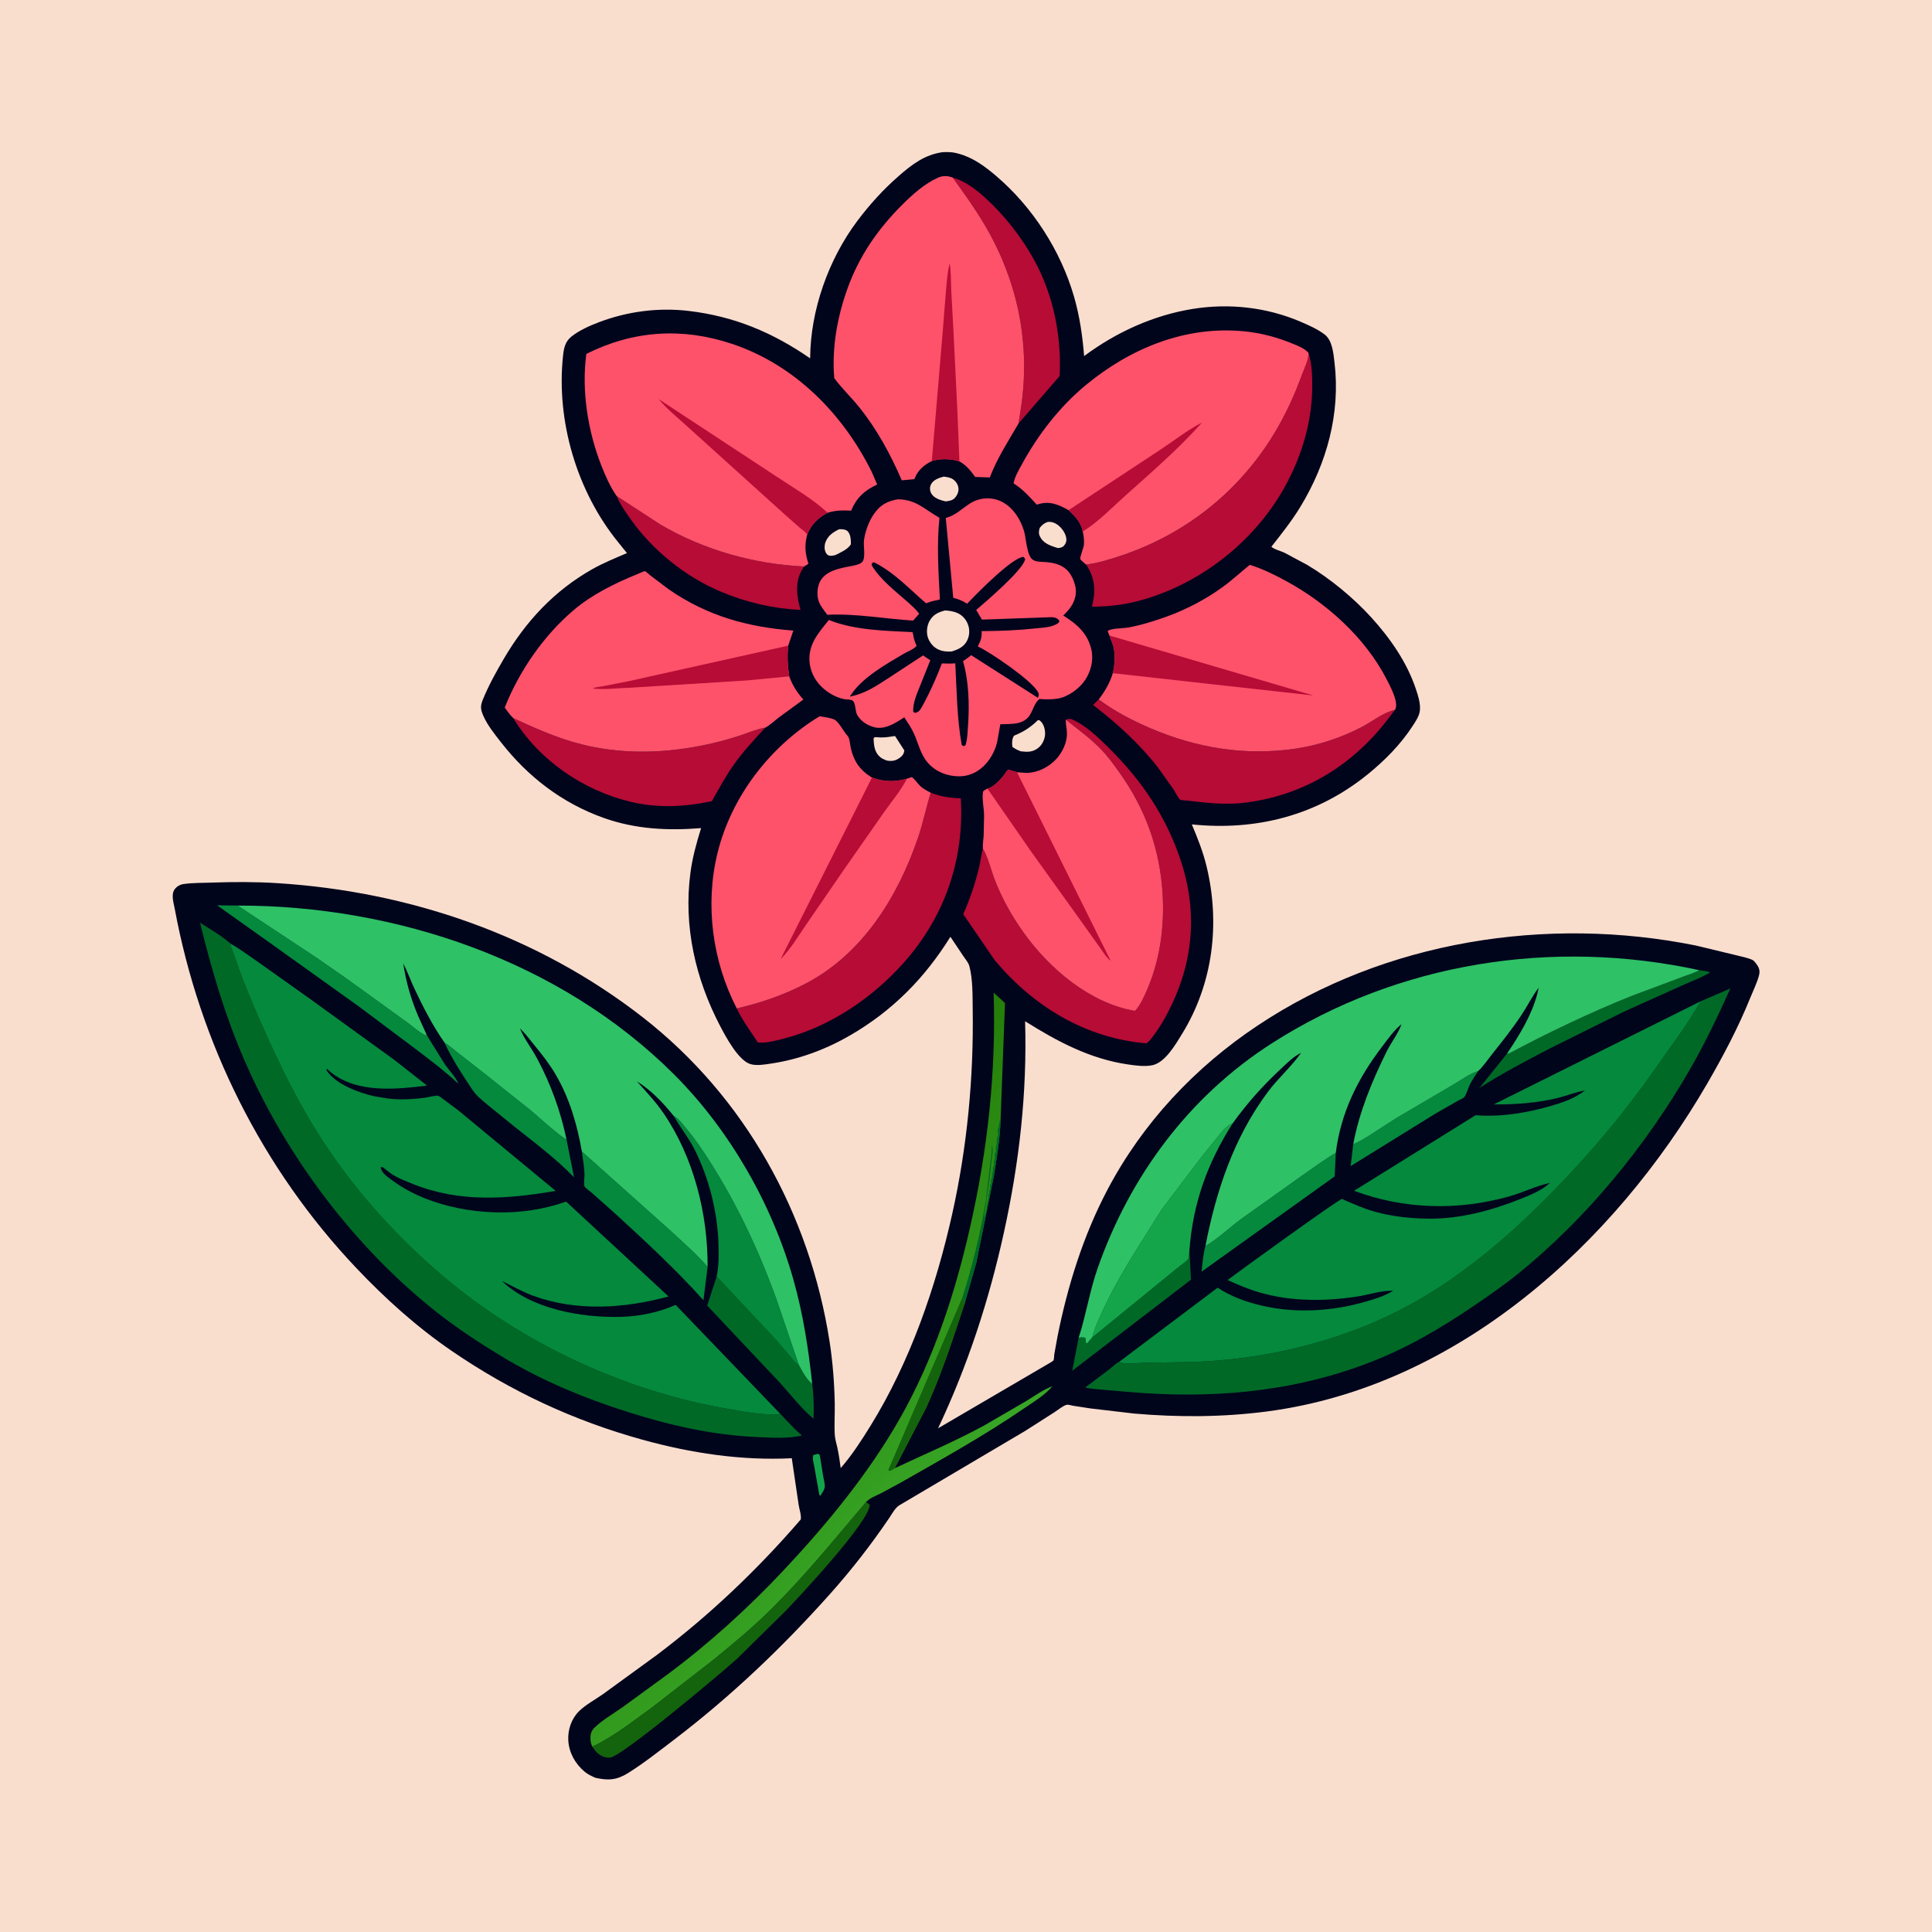
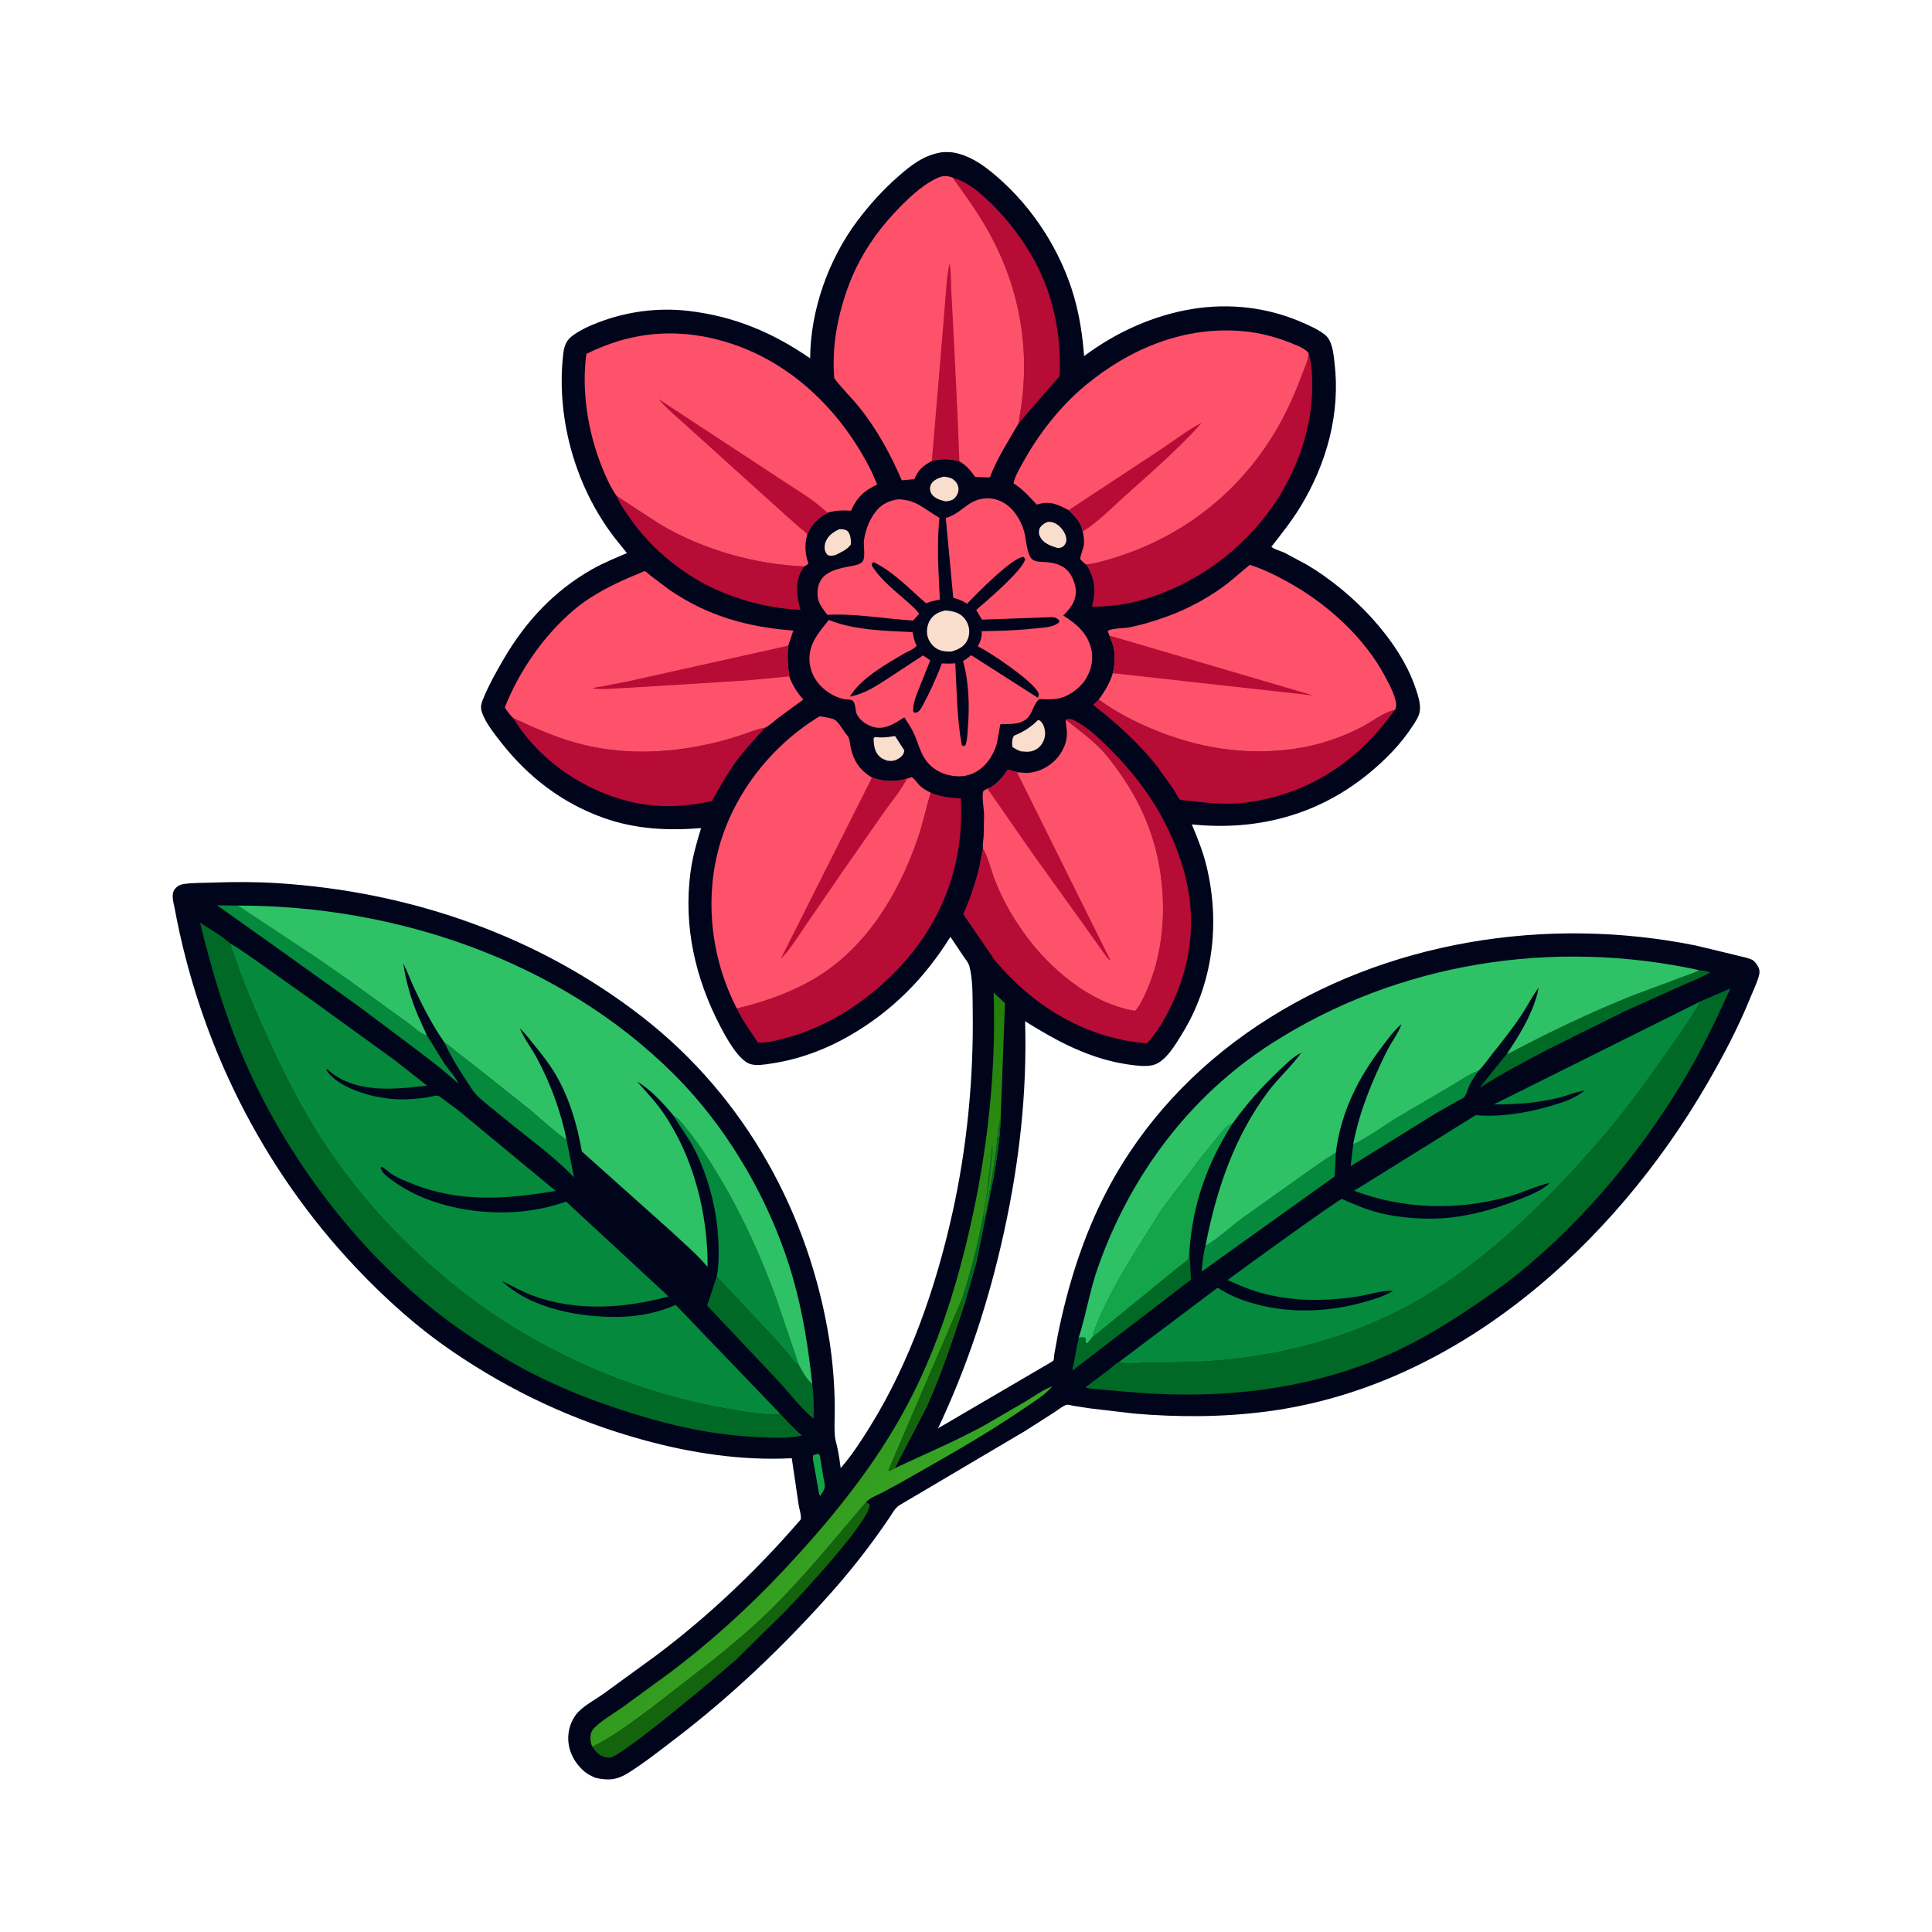
<svg xmlns="http://www.w3.org/2000/svg" version="1.1" style="display: block;" viewBox="0 0 2048 2048" width="1024" height="1024">
  <defs>
    <linearGradient id="Gradient1" gradientUnits="userSpaceOnUse" x1="756.682" y1="1370.99" x2="991.005" y2="1593.62">
      <stop class="stop0" offset="0" stop-opacity="1" stop-color="rgb(36,126,9)" />
      <stop class="stop1" offset="1" stop-opacity="1" stop-color="rgb(56,166,38)" />
    </linearGradient>
  </defs>
-   <path transform="translate(0,0)" fill="rgb(249,222,206)" d="M -0 -0 L 2048 0 L 2048 2048 L -0 2048 L -0 -0 z" />
  <path transform="translate(0,0)" fill="rgb(1,5,28)" d="M 999.236 161.308 C 1004.45 161.114 1009.08 161.047 1014.19 162.389 L 1016 162.886 C 1031.4 166.967 1044.12 176.404 1056.07 186.609 C 1094.61 219.529 1124.4 265.699 1138.5 314.398 C 1144.49 335.086 1147.5 356.032 1149.22 377.454 C 1182.99 352.243 1222.8 334.09 1264.59 327.419 C 1303 321.285 1342.56 325.639 1378.38 340.924 C 1387 344.602 1396.59 348.789 1404.08 354.5 C 1412.48 360.897 1413.46 374.566 1414.64 384.381 C 1421.1 438.124 1406.42 491.294 1378.51 537.167 C 1369.42 552.107 1358.52 565.828 1347.73 579.554 C 1350.35 582.244 1357.92 584.159 1361.53 585.892 L 1385.31 598.608 C 1409.67 612.991 1434.82 633.759 1453.81 654.697 C 1473.64 676.567 1491.43 702.048 1500.83 730.23 C 1503.24 737.46 1505.81 745.142 1505.17 752.867 C 1504.68 758.919 1500.51 764.866 1497.27 769.838 C 1484.59 789.282 1468.06 805.979 1450.09 820.606 C 1396.38 864.328 1331.88 880.966 1263.39 873.896 C 1269.48 888.419 1275.31 902.992 1279.01 918.346 C 1293.57 978.834 1285.99 1042.47 1253.02 1096 C 1246.26 1106.97 1235.26 1126.29 1221.59 1129.18 C 1213.45 1130.9 1203.72 1129.52 1195.55 1128.33 C 1155.28 1122.44 1120.61 1103.88 1086.65 1082.57 C 1088.87 1158.68 1080.51 1232.23 1064.17 1306.58 C 1048.39 1378.42 1025.84 1447.51 994.377 1514.07 L 1114.38 1443.85 C 1114.66 1443.66 1116.73 1442.21 1116.75 1442.17 C 1117.25 1441.34 1117.41 1436.9 1117.57 1435.71 L 1121.03 1416.59 C 1131.74 1363.03 1148.2 1310.16 1173.69 1261.65 C 1211.14 1190.37 1266.46 1131.55 1333.22 1087.06 C 1468.13 997.156 1639.99 970.447 1797.82 1002.32 L 1840.91 1012.71 C 1846.1 1014.11 1853.15 1015.28 1857.89 1017.7 C 1859.66 1018.6 1862.19 1022.19 1863.23 1023.87 C 1865.46 1027.45 1865.58 1030.81 1864.42 1034.81 C 1862.15 1042.63 1858.29 1050.48 1855.22 1058.06 C 1842.6 1089.26 1826.76 1119.24 1809.9 1148.34 C 1711.15 1318.79 1544.68 1469.78 1343.16 1496.2 C 1296.36 1502.34 1249.26 1502.49 1202.26 1498.44 L 1155.72 1492.97 L 1137.7 1490.19 C 1135.9 1489.9 1132.58 1488.83 1130.97 1489.09 C 1127.56 1489.64 1121.07 1494.86 1118.07 1496.82 L 1086.68 1516.87 L 954.048 1595.24 C 949.052 1597.97 945.887 1604.29 942.734 1608.95 C 923.871 1636.85 902.955 1663.78 880.553 1688.91 C 829.667 1746 775.193 1797.95 714.32 1844.34 C 698.535 1856.36 682.582 1868.99 665.753 1879.53 C 653.761 1887.03 644.588 1887.61 631.011 1884.48 C 627.036 1882.71 622.996 1880.85 619.652 1878.02 C 609.798 1869.68 603.232 1858.17 602.427 1845.13 C 601.744 1834.05 605.504 1822.44 613.318 1814.43 C 620.222 1807.35 631.104 1801.6 639.262 1795.81 L 696.224 1754.38 C 752.194 1712.21 803.077 1663.76 848.811 1610.72 C 849.662 1606.65 847.265 1599.59 846.618 1595.29 L 839.316 1545.8 C 785.815 1548.48 732.479 1540.39 681 1526.14 C 608.108 1505.98 541.398 1474.88 479.049 1432.17 C 441.869 1406.7 408.798 1376.95 377.836 1344.31 C 277.926 1238.95 211.689 1105.88 185.224 963.323 C 184.052 957.008 181.007 948.048 185.296 942.5 C 187.695 939.396 191.023 937.618 194.853 937.083 C 204.471 935.739 214.779 935.949 224.505 935.598 C 247.731 934.76 270.932 934.714 294.132 936.182 C 434.311 945.052 569.898 991.594 681.204 1078.24 C 789.74 1162.73 858.37 1286.91 879.416 1422.29 C 882.723 1443.56 884.462 1466.27 884.869 1487.8 C 885.078 1498.82 884.229 1510.17 884.915 1521.13 C 885.196 1525.6 886.634 1529.94 887.577 1534.29 C 889.139 1541.51 890.252 1548.9 891.166 1556.23 C 903.365 1542.18 913.103 1527.04 922.853 1511.28 C 964.833 1443.41 992.199 1363.99 1009.46 1286.5 C 1025.19 1215.92 1032.18 1142.65 1031.11 1070.38 C 1030.9 1055.92 1031.32 1038.1 1027.56 1024.11 C 1026.58 1020.46 1023.43 1016.81 1021.29 1013.69 L 1007.48 993.039 C 980.283 1036.79 946.11 1071.47 901.313 1097.44 C 875.352 1112.5 847.023 1123.04 817.28 1127.44 C 810.574 1128.44 801.849 1130 795.27 1127.92 C 782.588 1123.93 769.292 1098.95 763.356 1087.59 C 737.1 1037.34 724.432 981.901 731.87 925.257 C 734.017 908.902 738.315 893.54 743.19 877.833 C 707.783 880.675 673.804 879.024 640.062 867.073 C 595.896 851.428 559.451 823.312 530.858 786.59 C 524.454 778.364 516.989 769.094 512.685 759.534 C 509.484 752.423 508.86 748.941 511.83 741.618 C 517.873 726.718 525.933 712.228 534.046 698.375 C 557.321 658.634 587.549 626.122 627.914 603.302 C 639.565 596.715 652.288 591.571 664.584 586.281 L 655.525 575.064 C 611.566 521.164 589.485 446.532 596.812 377.379 C 597.687 369.124 598.987 362.14 605.794 356.742 C 614.062 350.186 624.882 345.368 634.704 341.624 C 664.955 330.091 697.949 325.797 730.151 329.611 C 778.376 335.324 818.979 352.381 858.794 379.855 C 859.025 328.785 878.372 274.625 908.93 234 C 921.866 216.802 936.149 201.028 952.361 186.857 C 966.628 174.385 980.056 163.978 999.236 161.308 z" />
  <path transform="translate(0,0)" fill="rgb(20,165,74)" d="M 865.458 1541.5 L 867.555 1541.15 L 869.003 1542.5 L 872.731 1565.46 C 873.255 1568.59 874.57 1573.19 874.259 1576.3 C 873.947 1579.41 871.279 1582.86 869.623 1585.5 L 868.537 1584.84 L 863.25 1555.11 C 862.593 1551.26 860.966 1546.17 862.106 1542.5 L 865.458 1541.5 z" />
  <path transform="translate(0,0)" fill="rgb(249,222,206)" d="M 889.504 561.035 L 890.971 560.976 C 893.427 560.989 896.834 561.347 898.579 563.199 C 901.817 566.634 902.029 572.567 901.967 577 C 898.345 582.68 891.232 585.454 885.429 588.459 C 883.17 588.905 881.053 589.492 878.764 588.911 C 877.211 588.516 875.92 586.926 875.253 585.5 C 873.758 582.307 873.793 578.268 874.963 575 C 877.511 567.884 883.044 564.156 889.504 561.035 z" />
  <path transform="translate(0,0)" fill="rgb(249,222,206)" d="M 1109.94 553.5 L 1110.73 553.304 C 1114.31 552.798 1118.09 554.121 1120.95 556.197 C 1125.5 559.506 1129.71 565.279 1130.35 571 C 1130.67 573.868 1129.73 576.376 1127.81 578.5 C 1126.04 580.458 1123.97 580.654 1121.5 580.974 L 1119.11 580.26 C 1112.65 578.24 1105.61 575.434 1102.5 568.919 C 1100.81 565.375 1101.07 563.151 1102.2 559.5 C 1104.69 556.48 1106.3 555.016 1109.94 553.5 z" />
  <path transform="translate(0,0)" fill="rgb(249,222,206)" d="M 1000.4 505.222 C 1003.57 505.668 1007.3 506.137 1010.01 507.932 C 1013.03 509.931 1015.37 513.269 1015.91 516.885 C 1016.47 520.636 1015.16 524.093 1012.86 527.023 C 1010.04 530.627 1006.67 530.9 1002.35 531.504 C 999.561 530.779 996.679 530.08 994.061 528.86 C 990.62 527.257 987.523 524.786 986.315 521.053 C 985.527 518.619 985.683 515.704 986.903 513.44 C 989.614 508.409 995.273 506.626 1000.4 505.222 z" />
  <path transform="translate(0,0)" fill="rgb(249,222,206)" d="M 946.49 780.5 L 948.847 780.277 L 958.623 795.5 C 958.253 798.804 956.802 801.067 954.131 803.03 C 949.406 806.503 945.603 807.225 939.91 806.181 C 937.387 805.196 934.936 804.188 932.857 802.404 C 927.053 797.427 926.319 790.153 926.013 783 C 926.381 782.5 926.553 781.76 927.116 781.5 C 927.68 781.24 932.214 781.698 933.154 781.719 C 937.167 781.807 940.936 781.423 944.889 780.772 L 946.49 780.5 z" />
  <path transform="translate(0,0)" fill="rgb(249,222,206)" d="M 1100.13 763.5 L 1101.41 763.3 C 1102.57 764.088 1102.62 764.041 1103.73 765.232 C 1106.79 768.496 1108.06 774.262 1107.8 778.593 C 1107.49 783.693 1104.93 789.232 1100.95 792.5 C 1094.82 797.551 1089.4 797.2 1082.03 796.431 C 1079.51 795.398 1077.07 794.404 1074.81 792.851 C 1073.2 791.737 1073.25 792.279 1073.07 790.724 C 1072.66 787.226 1072.82 782.731 1074.96 779.843 C 1085.37 775.551 1092.07 771.259 1100.13 763.5 z" />
  <path transform="translate(0,0)" fill="rgb(249,222,206)" d="M 1001.74 647.103 C 1006.56 647.398 1011.08 648.014 1015.5 650.117 C 1020.82 652.653 1024.51 657.302 1026.37 662.82 C 1028.17 668.189 1027.65 674.527 1024.94 679.5 C 1021.39 686.007 1015.67 688.411 1009.03 690.574 C 1004.27 690.97 999.155 690.518 994.765 688.529 C 989.594 686.185 985.574 681.375 983.697 676.054 C 981.744 670.515 982.537 663.25 985.405 658.164 C 989.217 651.402 994.567 649.043 1001.74 647.103 z" />
  <path transform="translate(0,0)" fill="rgb(4,137,61)" d="M 1434.51 1212.69 C 1440.57 1211.94 1471.94 1190.2 1479.71 1185.5 L 1540.24 1149.93 C 1548.7 1145.02 1557.59 1138.24 1566.95 1135.37 C 1563.98 1139.9 1560.8 1144.42 1558.3 1149.23 C 1556.21 1153.24 1554.84 1159.59 1552.13 1163 C 1551.17 1164.21 1546.83 1166.06 1545.36 1166.91 L 1521.76 1180.36 L 1431.75 1236.12 L 1434.51 1212.69 z" />
  <path transform="translate(0,0)" fill="rgb(0,105,38)" d="M 1157.85 1417.59 L 1159.03 1416.77 L 1249.5 1342.95 C 1251.7 1341.05 1258.5 1336.64 1259.5 1334.62 C 1260.45 1332.71 1260.51 1327.76 1260.84 1325.45 L 1262.48 1356.53 L 1136.62 1453.02 L 1143.45 1417.98 C 1145.95 1417.72 1148.29 1417.18 1150.63 1418.34 L 1151.26 1423.81 L 1152.5 1423.81 L 1157.85 1417.59 z" />
  <path transform="translate(0,0)" fill="rgb(0,105,38)" d="M 1801.22 1028.42 C 1804.69 1029.02 1809.69 1029.21 1812.76 1030.82 C 1803.68 1036.33 1793.07 1040.12 1783.38 1044.51 L 1721.51 1072.35 L 1642.44 1111.63 C 1617.47 1124.66 1592.04 1137.99 1568.34 1153.22 L 1597.41 1116.97 C 1599.46 1116.79 1599 1117.07 1600.51 1116.27 C 1641.89 1094.32 1685.31 1073.53 1728.77 1056.07 L 1783.71 1035.5 C 1789.58 1033.19 1795.79 1031.67 1801.22 1028.42 z" />
  <path transform="translate(0,0)" fill="rgb(4,137,61)" d="M 1277.82 1320.78 C 1290.78 1313.42 1303.1 1301.57 1315.19 1292.53 L 1379.65 1246.64 C 1391.62 1238.33 1403.4 1229.42 1415.99 1222.08 L 1414.81 1247.02 L 1273.74 1348.02 C 1274.71 1338.92 1275.37 1329.62 1277.82 1320.78 z" />
  <path transform="translate(0,0)" fill="rgb(4,137,61)" d="M 471.214 1105.22 C 475.88 1107.98 479.762 1111.65 484.067 1114.93 L 512.218 1136.94 L 562.412 1176.86 C 568.053 1181.54 595.743 1206.69 600.502 1207.71 L 608.471 1247.99 C 590.008 1228.75 567.577 1211.95 546.689 1195.36 L 517.714 1171.89 C 511.716 1166.83 505.052 1161.69 500.693 1155.1 C 490.155 1139.19 479.128 1122.64 471.214 1105.22 z" />
  <path transform="translate(0,0)" fill="rgb(4,137,61)" d="M 452.59 1097.65 L 471.544 1128.16 C 476.252 1134.96 482.799 1141.36 486.061 1148.94 C 471.433 1135.29 455.821 1123.64 439.951 1111.54 L 380.159 1066.7 L 286.185 999.5 L 230.177 959.698 L 251.961 959.942 L 336.246 1015.72 L 367.575 1037.49 L 432.318 1084.27 C 437.359 1087.85 446.705 1096.71 452.59 1097.65 z" />
  <path transform="translate(0,0)" fill="rgb(0,105,38)" d="M 759.696 1353.21 L 822.198 1419.87 L 837.758 1438.07 C 840.555 1441.38 842.697 1444.93 846.735 1446.8 C 850.35 1453.6 854.949 1462.25 860.99 1467.11 C 862.589 1479.17 862.941 1491.76 862.38 1503.89 C 848.732 1492.67 837.174 1476.99 825.093 1463.99 L 749.661 1383.97 L 759.696 1353.21 z" />
-   <path transform="translate(0,0)" fill="rgb(4,137,61)" d="M 616.777 1220.61 L 710.297 1304.21 C 723.64 1316.67 738.207 1329.08 750.076 1342.93 L 745.684 1378.32 C 716.651 1345.76 684.045 1315.81 651.948 1286.29 L 626.889 1264.03 C 625.175 1262.52 620.39 1259.28 619.567 1257.62 C 618.689 1255.86 619.68 1247 619.582 1244.5 C 619.272 1236.57 617.828 1228.47 616.777 1220.61 z" />
  <path transform="translate(0,0)" fill="rgb(19,100,12)" d="M 627.832 1851.52 C 650.35 1840.91 670.068 1825.09 690.207 1810.62 L 756.612 1759.08 C 777.805 1741.81 799.097 1724.03 818.501 1704.75 C 854.174 1669.29 885.516 1630.48 918.012 1592.22 L 921.933 1595 C 922.305 1612.1 849.021 1690.75 832.979 1707.47 L 780.731 1758.9 C 766.288 1772.02 658.953 1862.4 646.573 1863.16 C 640.628 1863.52 635.492 1860.8 631.495 1856.51 L 627.832 1851.52 z" />
  <path transform="translate(0,0)" fill="rgb(4,137,61)" d="M 714.256 1183.04 C 718.969 1185.51 722.054 1189.65 725.399 1193.67 C 731.836 1201.4 738.002 1209.42 743.627 1217.76 C 777.114 1267.41 802.561 1320.78 822.98 1377 L 846.735 1446.8 C 842.697 1444.93 840.555 1441.38 837.758 1438.07 L 822.198 1419.87 L 759.696 1353.21 C 762.063 1341.73 762.025 1329.76 761.612 1318.1 C 760.396 1283.73 751.356 1247.77 735.538 1217.1 C 729.538 1205.46 721.347 1195.41 714.868 1184.12 L 714.256 1183.04 z" />
  <path transform="translate(0,0)" fill="rgb(20,165,74)" d="M 1157.85 1417.59 C 1159.42 1411.77 1161.39 1406.52 1163.74 1400.96 C 1173.95 1376.82 1187.16 1353.56 1200.69 1331.14 L 1231.45 1282.15 L 1275.32 1224.3 L 1290.62 1205.49 C 1295.41 1199.64 1299.42 1193.73 1306.67 1190.8 C 1279.85 1232.92 1264.52 1275.52 1260.84 1325.45 C 1260.51 1327.76 1260.45 1332.71 1259.5 1334.62 C 1258.5 1336.64 1251.7 1341.05 1249.5 1342.95 L 1159.03 1416.77 L 1157.85 1417.59 z" />
  <path transform="translate(0,0)" fill="rgb(182,12,53)" d="M 653.649 525.784 L 700.173 556.098 C 745.896 582.96 799.524 598.06 852.424 600.483 L 849.881 604.5 C 842.441 617.836 844.655 632.551 848.55 646.542 C 819.387 645.139 791.654 638.667 764.715 627.457 C 726.805 611.683 691.323 583.078 667.852 549.421 C 662.673 541.994 657.123 534.192 653.649 525.784 z" />
  <path transform="translate(0,0)" fill="rgb(182,12,53)" d="M 1009.87 188.218 C 1023.27 192.098 1034.21 200.503 1044.43 209.77 C 1065.07 228.485 1083.19 251.775 1096.56 276.189 C 1116.83 313.204 1125.38 356.625 1123.24 398.643 L 1079.67 448.942 L 1081.62 436.442 C 1092.39 371.563 1081.14 306.999 1049.9 249.174 C 1038.35 227.78 1024.11 207.892 1009.87 188.218 z" />
  <path transform="translate(0,0)" fill="rgb(254,81,106)" d="M 951.903 529.262 C 971.089 529.628 979.329 539.323 994.748 548.246 L 995.856 548.876 C 992.856 577.283 994.852 606.97 996.302 635.47 C 991.614 636.586 987.588 637.185 983.015 639.034 L 981.727 639.564 C 963.866 624.206 947.988 606.809 926.5 596.035 L 924.5 596.755 L 923.923 599 C 932.539 614.012 950.489 627.841 963.421 639.23 C 967.211 642.83 971.435 646.308 974.306 650.703 L 967.936 657.826 C 938.034 656.005 906.83 650.147 876.984 651.714 C 873.344 646.816 868.757 641.445 867.295 635.404 C 865.76 629.057 866.572 620.544 870.091 615 C 876.482 604.934 889.924 602.448 900.73 600.353 C 904.679 599.588 911.851 598.611 914.334 595.3 C 917.75 590.747 915.096 578.689 915.834 572.977 C 917.079 563.344 920.929 552.75 926.451 544.776 C 933.114 535.155 940.516 531.217 951.903 529.262 z" />
  <path transform="translate(0,0)" fill="rgb(182,12,53)" d="M 544.126 761.272 C 564.826 770.799 585.939 780.3 607.852 786.678 C 656.097 800.721 706.324 799.159 754.929 787.95 C 765.648 785.479 776.279 782.423 786.696 778.891 C 794.692 776.18 802.913 772.621 811.27 771.329 C 799.185 784.272 787.437 796.962 777.217 811.49 C 768.792 823.466 761.822 836.57 754.585 849.286 C 725.656 855.371 697.313 856.852 668.359 849.9 C 618.04 837.817 571.233 805.748 544.126 761.272 z" />
  <path transform="translate(0,0)" fill="rgb(182,12,53)" d="M 1478.53 752.604 L 1470.89 762.775 C 1433.32 811.633 1381.81 842.986 1320.41 850.784 C 1299.8 853.403 1280.01 851.228 1259.55 848.754 C 1258.38 848.613 1251.72 848.278 1251.07 847.741 C 1248.72 845.8 1245.74 839.464 1243.95 836.721 L 1227.28 813.295 C 1207.44 787.921 1184.1 766.837 1158.7 747.252 L 1164.69 741.457 C 1181.46 753.915 1200.33 763.77 1219.52 771.972 C 1268.47 792.889 1319.47 801.325 1372.39 793.747 C 1396.97 790.229 1422.05 781.973 1444.03 770.393 C 1455.19 764.518 1466.18 755.257 1478.53 752.604 z" />
  <path transform="translate(0,0)" fill="rgb(182,12,53)" d="M 1387.1 374.145 C 1390.51 385.206 1391.07 397.195 1391.05 408.687 C 1390.96 445.252 1381.02 480.158 1363.94 512.379 C 1333.04 570.659 1277 616.049 1214.04 634.986 C 1195.3 640.62 1177.08 643.178 1157.52 643.047 C 1161.46 627.577 1161.23 614.709 1152.88 600.912 L 1151.26 598.477 C 1163.95 596.904 1177.03 592.818 1189.13 588.742 C 1234.97 573.301 1276.47 547.497 1310 512.549 C 1342.22 478.966 1364.04 441.251 1379.92 397.737 C 1382.56 390.517 1387.25 381.835 1387.1 374.145 z" />
  <path transform="translate(0,0)" fill="rgb(182,12,53)" d="M 986.636 840.337 L 987.913 840.833 C 997.704 844.537 1008.01 845.995 1018.45 846.223 C 1022.35 911.165 1001.44 971.564 958.196 1020.29 C 925.17 1057.51 880.598 1087.86 832.168 1100.6 C 824.14 1102.71 813.512 1105.53 805.256 1105.22 L 803.421 1105.06 C 795.754 1093.44 786.912 1081.61 781.004 1069.01 C 806.799 1062.95 830.557 1054.88 854.094 1042.61 C 914.646 1011.02 951.894 950.366 973.289 887.566 C 978.598 871.982 981.699 855.961 986.636 840.337 z" />
  <path transform="translate(0,0)" fill="rgb(182,12,53)" d="M 1129.84 762.881 C 1132.69 761.958 1134.08 761.557 1137 762.832 C 1150.28 768.621 1163.96 781.505 1174.26 791.646 C 1210.48 827.338 1237.17 866.591 1252.66 915.401 C 1269.87 969.618 1264.25 1023.05 1237.98 1073.3 C 1233.27 1082.3 1228.12 1090.94 1221.87 1098.96 C 1219.89 1101.51 1217.9 1104.66 1214.91 1105.94 C 1150.64 1100.42 1095.67 1066.97 1054.59 1018.04 L 1021.06 969.041 C 1027.97 953.761 1033.55 937.08 1037.6 920.804 C 1039.35 913.766 1040.08 906.456 1041.89 899.468 C 1047.36 908.617 1050.4 921.98 1054.3 932.145 C 1062 952.203 1072.26 970.519 1084.67 988.021 C 1111.95 1026.49 1155.17 1063.43 1202.93 1071.57 C 1203.71 1070.96 1204.02 1070.77 1204.72 1069.9 C 1209.68 1063.74 1213.46 1055.06 1216.54 1047.81 C 1231.13 1013.52 1235.31 974.421 1231.62 937.531 C 1227.28 894.249 1212.77 856.182 1187.86 820.626 C 1181.12 810.998 1174.15 801.395 1165.87 793.006 C 1154.98 781.959 1141.88 772.667 1129.84 762.881 z" />
  <path transform="translate(0,0)" fill="url(#Gradient1)" d="M 627.832 1851.52 C 626.607 1848.68 626.032 1846.56 625.912 1843.44 C 625.724 1838.54 626.688 1834.74 630.29 1831.27 C 638.68 1823.18 650.245 1816.54 659.824 1809.78 L 707.901 1774.73 C 751.962 1741.92 793.757 1703.96 831.282 1663.91 C 877.045 1615.08 921.033 1561.61 954.134 1503.25 C 989.633 1440.67 1012.3 1371.41 1028.2 1301.5 C 1046.89 1219.3 1056.02 1136.6 1053.28 1052.21 L 1065.33 1063.27 L 1060.65 1187.31 C 1060 1207.17 1056.62 1227.6 1053.42 1247.18 L 1034.85 1338.58 L 1022.37 1382.4 C 1010.12 1419.14 998.052 1456.72 981.889 1491.96 L 948.38 1556.4 C 980.356 1541.36 1012.42 1527.91 1043.52 1510.92 L 1087.46 1485.37 C 1096.53 1479.9 1105.66 1473.13 1115.59 1469.47 C 1107.66 1478.98 1095.73 1485.96 1085.56 1492.93 C 1043.34 1521.88 998.101 1546.95 953.651 1572.26 L 934 1582.85 C 928.356 1585.67 922.584 1587.68 918.012 1592.22 C 885.516 1630.48 854.174 1669.29 818.501 1704.75 C 799.097 1724.03 777.805 1741.81 756.612 1759.08 L 690.207 1810.62 C 670.068 1825.09 650.35 1840.91 627.832 1851.52 z" />
  <path transform="translate(0,0)" fill="rgb(0,105,38)" d="M 1019.9 1375.95 C 1030.74 1342.21 1039.42 1307 1045.05 1272 L 1050.38 1228 C 1051.04 1223.28 1051.3 1218.77 1051.48 1214 C 1052.76 1217.1 1052.38 1222.02 1051.74 1225.29 L 1049 1250.5 L 1044.05 1283.55 C 1043.33 1286.71 1043.11 1289.25 1043.25 1292.51 L 1043.51 1289 C 1045.14 1286.54 1044.1 1284.65 1045.76 1282 C 1045.35 1279.54 1046.05 1277.84 1046.51 1275.5 L 1047 1272.5 C 1047.43 1270.75 1047.84 1270.26 1047.68 1268.34 L 1047.51 1267 C 1048.86 1264.96 1048.5 1264.37 1048.51 1262 C 1049.92 1259.88 1049.5 1258.47 1049.51 1256 L 1050.5 1254.51 C 1050.46 1252.64 1050.41 1250.81 1051.01 1249 C 1051.55 1247.37 1051.83 1247.27 1051.68 1245.37 L 1051.51 1244 C 1052.92 1241.88 1052.5 1240.47 1052.51 1238 C 1054.01 1235.74 1053.51 1233.66 1053.51 1231 C 1055.11 1228.6 1054.51 1225.84 1054.51 1223 C 1055.92 1220.87 1055.85 1219.86 1055.65 1217.34 L 1055.51 1216 C 1057.52 1212.97 1055.76 1209.42 1057.01 1206.01 C 1057.52 1204.58 1058.11 1203.93 1057.95 1202.34 L 1057.51 1197 C 1058.63 1195.31 1058.49 1196 1058.66 1194.29 L 1058.76 1193 L 1059.38 1189.64 C 1059.62 1187.97 1059.25 1188.84 1060.65 1187.31 C 1060 1207.17 1056.62 1227.6 1053.42 1247.18 L 1034.85 1338.58 L 1022.37 1382.4 C 1021.98 1379.77 1021.89 1377.93 1019.9 1375.95 z" />
  <path transform="translate(0,0)" fill="rgb(19,100,12)" d="M 948.38 1556.4 C 947.618 1557.5 944.308 1558.68 943 1559.34 L 941.51 1558.5 L 1019.9 1375.95 C 1021.89 1377.93 1021.98 1379.77 1022.37 1382.4 C 1010.12 1419.14 998.052 1456.72 981.889 1491.96 L 948.38 1556.4 z" />
  <path transform="translate(0,0)" fill="rgb(0,105,38)" d="M 827.109 1498.72 C 827.481 1498.7 839.763 1513.01 850.045 1521.7 C 835.145 1525.17 818.677 1524.02 803.507 1523.38 C 756.529 1521.4 711.203 1511.26 666.5 1497.08 C 618.871 1481.98 573.95 1463.42 531.12 1437.43 C 507.343 1423 483.774 1407.49 461.956 1390.21 C 375.536 1321.75 303.472 1225.73 259.5 1124.84 C 238.731 1077.18 224.352 1028.5 212.081 978.14 C 222.034 984.511 233.788 991.235 242.7 998.874 L 244.179 1000.17 C 244.678 1004.81 247.117 1009.12 248.563 1013.56 C 254.63 1032.17 261.938 1050.29 269.669 1068.27 C 289.062 1113.37 309.943 1158.16 335.97 1199.89 C 373.947 1260.77 424.617 1316.53 480.323 1361.68 C 561.943 1427.81 665.494 1474.97 769 1493.04 C 786.475 1496.1 806.254 1500.02 824.007 1499.22 C 825.428 1499.16 825.873 1499.01 827.109 1498.72 z" />
  <path transform="translate(0,0)" fill="rgb(0,105,38)" d="M 1802.87 1061.34 L 1834.28 1047.8 C 1821.17 1076.77 1807.23 1106.22 1791.33 1133.76 C 1744.36 1215.13 1681.27 1292.19 1608.02 1351.19 C 1593.45 1362.93 1577.95 1373.57 1562.5 1384.1 C 1526.16 1408.84 1489.85 1429.98 1448.58 1445.54 C 1366.48 1476.49 1281.39 1483 1194.48 1475.38 L 1165.72 1472.86 C 1160.88 1472.37 1155.1 1472.24 1150.51 1470.7 L 1176.59 1451.01 C 1179.27 1448.93 1183.17 1444.85 1186.15 1443.75 C 1192.7 1446.93 1207.62 1444.54 1215.43 1444.45 C 1240.63 1444.15 1266.05 1444.24 1291.17 1442.19 C 1324.82 1439.45 1358.36 1433.57 1390.91 1424.61 C 1432.3 1413.22 1472.71 1396.7 1509.6 1374.6 C 1560.4 1344.16 1604.9 1305.24 1646.19 1263.08 C 1685.89 1222.53 1721.98 1179.71 1754.5 1133.19 C 1770.92 1109.72 1788.73 1086.24 1802.87 1061.34 z" />
  <path transform="translate(0,0)" fill="rgb(254,81,106)" d="M 1100.23 739.721 C 1101.12 736.986 1101.74 736.208 1100.25 733.5 C 1093.53 721.241 1050.73 691.922 1036.51 685.205 L 1037.22 683.822 C 1039.81 678.719 1041 674.828 1040.53 669.023 C 1060 668.924 1079.41 668.159 1098.78 666.025 C 1106.71 665.152 1115.59 665.099 1122.19 660.195 L 1123.06 658 C 1120.57 655.126 1118.6 654.481 1114.79 654.226 L 1040.93 656.823 L 1034.83 646.567 C 1044.55 638.177 1085.26 603.702 1086.73 592.5 L 1084.92 590.314 C 1073.69 590.559 1037.1 627.519 1028.52 636.503 L 1025.24 639.988 L 1024.05 639.237 C 1019.57 636.491 1015.53 635.037 1010.48 633.686 L 1002.55 549.044 L 1003.82 548.686 C 1013.25 545.845 1019.49 539.43 1027.5 534.152 C 1038 527.23 1051.28 526.235 1062.5 532.138 C 1074.09 538.235 1082.04 550.892 1085.59 563.207 C 1087.8 570.9 1088.42 589.094 1094.75 593.313 C 1098.27 595.662 1103.21 595.514 1107.31 595.755 C 1124.83 596.785 1135.07 602.98 1139.67 620.631 C 1141.53 627.752 1140.11 634.874 1136.43 641.219 C 1134.02 645.383 1130.49 649.138 1127.06 652.475 C 1141.59 661.579 1153.31 671.578 1157.02 689.188 C 1159.33 700.113 1156.32 711.847 1150.17 721.001 C 1144.09 730.045 1132.2 738.708 1121.43 740.506 C 1115.39 741.514 1108.01 741.521 1101.92 740.953 L 1100.73 742.011 C 1095.21 747.196 1094.52 756.506 1088.46 761.809 C 1081.64 767.773 1073.06 767.276 1064.61 767.665 C 1063.88 767.698 1060.71 767.592 1060.35 767.853 C 1060.27 767.911 1057.32 785.727 1056.69 788 C 1051.63 806.456 1036.93 823.09 1016.53 822.919 C 1004.11 822.815 992.341 818.305 983.929 809 C 975.744 799.945 973.679 788.223 968.738 777.452 C 966.031 771.552 962.185 765.827 958.608 760.415 C 949.499 766.192 938.716 773.594 927.266 771.004 C 919.941 769.347 912.567 764.62 908.754 758.06 C 906.155 753.587 907.457 743.925 902.867 742.169 L 898.463 741.287 L 897.994 741.577 C 889.733 740.749 881.382 736.636 874.929 731.571 C 865.575 724.229 859.335 714.023 858.196 702.089 C 856.394 683.197 867.666 670.821 878.646 657.179 C 905.542 668.133 938.596 668.657 967.265 670.084 C 967.953 672.279 967.783 671.423 968.076 673.268 C 968.661 676.95 969.609 679.92 971.077 683.352 L 971.613 684.581 C 969.009 688.092 961.968 690.663 958 693.006 C 939.428 703.976 913.03 718.731 901.453 737.549 L 900.902 738.485 C 917.25 735.151 928.655 727.375 942.41 718.417 L 978.487 694.774 L 986.137 699.978 L 974.935 727.966 C 971.582 736.277 967.593 745.393 968.024 754.5 L 970 755.743 C 971.167 755.262 972.488 755.054 973.5 754.301 C 976.008 752.435 978.233 747.523 979.727 744.76 C 985.449 734.178 990.401 723.111 995 712 L 998.427 703.254 C 1003.21 703.438 1007.87 703.616 1012.64 703.138 C 1014.18 731.484 1014.36 761.912 1019.5 789.855 L 1021.5 790.985 C 1022.69 790.351 1023.38 790.409 1023.77 789.051 C 1025.65 782.541 1025.69 775.469 1026.18 768.746 C 1027.74 746.996 1026.99 721.93 1020.83 700.865 C 1023.73 698.828 1026.8 696.87 1029.46 694.513 L 1100.23 739.721 z" />
  <path transform="translate(0,0)" fill="rgb(254,81,106)" d="M 1078.24 818.634 L 1088.13 819.311 C 1099.87 819.178 1111.46 813.342 1119.44 804.86 C 1126.19 797.682 1131.04 787.414 1131.02 777.502 C 1131.01 772.977 1129.78 768.552 1129.79 764.053 L 1129.84 762.881 C 1141.88 772.667 1154.98 781.959 1165.87 793.006 C 1174.15 801.395 1181.12 810.998 1187.86 820.626 C 1212.77 856.182 1227.28 894.249 1231.62 937.531 C 1235.31 974.421 1231.13 1013.52 1216.54 1047.81 C 1213.46 1055.06 1209.68 1063.74 1204.72 1069.9 C 1204.02 1070.77 1203.71 1070.96 1202.93 1071.57 C 1155.17 1063.43 1111.95 1026.49 1084.67 988.021 C 1072.26 970.519 1062 952.203 1054.3 932.145 C 1050.4 921.98 1047.36 908.617 1041.89 899.468 C 1041.53 895.346 1042.44 890.346 1042.72 886.165 L 1043.16 864.323 C 1043.1 857.15 1040.73 846.019 1042.07 839.432 C 1042.39 837.841 1045.34 836.757 1046.73 835.947 C 1053.32 834.674 1061.72 825.437 1065.4 820.057 C 1066.53 818.406 1067.29 817.243 1068.74 815.85 L 1078.24 818.634 z" />
  <path transform="translate(0,0)" fill="rgb(182,12,53)" d="M 1046.73 835.947 C 1053.32 834.674 1061.72 825.437 1065.4 820.057 C 1066.53 818.406 1067.29 817.243 1068.74 815.85 L 1078.24 818.634 L 1078.82 820.109 L 1177.31 1018.45 C 1173.3 1015.71 1169.67 1009.56 1166.79 1005.65 L 1144.24 974.023 L 1093.34 903.103 L 1046.73 835.947 z" />
  <path transform="translate(0,0)" fill="rgb(254,81,106)" d="M 544.126 761.272 C 540.641 758.047 537.879 753.853 535.012 750.073 C 550.433 711.348 575.975 674.191 607.653 647.122 C 627.477 630.182 651.978 618.164 676.035 608.43 C 676.863 608.095 683.066 605.281 683.57 605.418 C 684.813 605.757 688.3 609.148 689.437 610.033 L 709.38 625.076 C 750.107 653.056 792.345 664.647 840.969 668.486 L 835.531 684.437 C 834.286 695.619 834.956 705.901 836.652 716.981 L 837.087 718.193 C 840.25 726.771 845.427 734.761 851.591 741.509 L 825.74 760.443 C 821.223 763.873 816.202 768.697 811.27 771.329 C 802.913 772.621 794.692 776.18 786.696 778.891 C 776.279 782.423 765.648 785.479 754.929 787.95 C 706.324 799.159 656.097 800.721 607.852 786.678 C 585.939 780.3 564.826 770.799 544.126 761.272 z" />
  <path transform="translate(0,0)" fill="rgb(182,12,53)" d="M 836.652 716.981 L 791.5 721.304 L 668.203 728.993 C 655.037 729.347 641.503 731.289 628.393 729.822 C 631.039 728.311 636.249 727.991 639.39 727.394 L 668.5 721.629 L 835.531 684.437 C 834.286 695.619 834.956 705.901 836.652 716.981 z" />
  <path transform="translate(0,0)" fill="rgb(254,81,106)" d="M 1176.04 673.702 L 1174.18 669 C 1176.89 666.007 1190.33 666.152 1195.21 665.3 C 1209.41 662.821 1223.53 658.362 1237.07 653.474 C 1257.73 646.012 1278.28 635.193 1296.07 622.282 C 1306.13 614.981 1315.18 606.534 1324.83 598.738 C 1338.51 603.037 1351.07 609.229 1363.64 616.082 C 1406.27 639.329 1446.65 675.535 1469.27 718.918 C 1473.06 726.183 1481.91 742.368 1479.58 750.604 C 1479.3 751.584 1479.05 751.851 1478.53 752.604 C 1466.18 755.257 1455.19 764.518 1444.03 770.393 C 1422.05 781.973 1396.97 790.229 1372.39 793.747 C 1319.47 801.325 1268.47 792.889 1219.52 771.972 C 1200.33 763.77 1181.46 753.915 1164.69 741.457 C 1171.15 732.98 1176.57 723.883 1179.6 713.605 C 1181.92 705.399 1182.49 690.949 1179.57 683.026 L 1176.04 673.702 z" />
  <path transform="translate(0,0)" fill="rgb(182,12,53)" d="M 1176.04 673.702 L 1391.99 737.212 L 1179.6 713.605 C 1181.92 705.399 1182.49 690.949 1179.57 683.026 L 1176.04 673.702 z" />
  <path transform="translate(0,0)" fill="rgb(254,81,106)" d="M 781.004 1069.01 C 755.13 1018.75 747.145 959.139 760.627 904.131 C 775.295 844.29 816.337 791.118 868.835 759.27 C 873.313 760.109 880.938 760.826 884.845 762.994 C 889.364 765.502 894.402 775.778 898.493 780.045 C 900.763 782.414 901.096 789.537 901.883 793 C 904.944 806.48 911.292 816.086 922.911 823.362 L 924.338 824.247 C 936.972 828.81 948.471 829.152 961.391 825.438 L 966.5 823.747 C 969.812 825.999 972.004 829.643 974.786 832.5 C 978.203 836.009 982.342 838.126 986.636 840.337 C 981.699 855.961 978.598 871.982 973.289 887.566 C 951.894 950.366 914.646 1011.02 854.094 1042.61 C 830.557 1054.88 806.799 1062.95 781.004 1069.01 z" />
  <path transform="translate(0,0)" fill="rgb(182,12,53)" d="M 924.338 824.247 C 936.972 828.81 948.471 829.152 961.391 825.438 C 955.201 837.737 945.419 849.201 937.456 860.483 L 894.687 921.709 L 854.216 980.635 C 845.938 992.689 837.807 1006.35 827.487 1016.7 L 924.338 824.247 z" />
  <path transform="translate(0,0)" fill="rgb(254,81,106)" d="M 1132.73 540.804 L 1131.96 540.366 C 1121.35 534.528 1112.39 530.895 1100.37 534.53 L 1099.03 534.956 C 1091.23 526.513 1084.27 518.576 1074.42 512.392 C 1075.58 505.48 1080.22 497.784 1083.56 491.665 C 1100.53 460.619 1123.35 431.115 1150.69 408.458 C 1198.04 369.233 1256.3 345.25 1318.46 351.156 C 1336.51 352.871 1354.02 357.558 1370.75 364.509 C 1376.22 366.783 1383.26 369.477 1387.1 374.145 C 1387.25 381.835 1382.56 390.517 1379.92 397.737 C 1364.04 441.251 1342.22 478.966 1310 512.549 C 1276.47 547.497 1234.97 573.301 1189.13 588.742 C 1177.03 592.818 1163.95 596.904 1151.26 598.477 C 1150.41 597.684 1145.41 593.544 1145.18 592.786 C 1144.52 590.594 1148.59 580.995 1148.93 577.874 C 1149.48 572.949 1148.81 568.201 1147.77 563.386 C 1145.92 553.727 1139.71 547.151 1132.73 540.804 z" />
  <path transform="translate(0,0)" fill="rgb(182,12,53)" d="M 1132.73 540.804 L 1229.18 477.27 C 1243.76 467.717 1258.71 455.818 1274.15 447.951 C 1249.08 476.101 1220.2 500.91 1192.18 526.057 C 1178.41 538.411 1163.62 553.801 1147.77 563.386 C 1145.92 553.727 1139.71 547.151 1132.73 540.804 z" />
  <path transform="translate(0,0)" fill="rgb(254,81,106)" d="M 987.772 488.716 C 979.547 493.014 973.461 497.83 969.823 506.618 L 969.311 507.895 L 955.906 509.139 C 944.107 481.824 929.757 455.275 911.075 432 C 902.536 421.362 892.475 411.798 884.35 400.89 C 881.622 368.682 887.518 336.168 898.393 305.855 C 910.813 271.236 930.704 242.599 956.651 216.784 C 967.455 206.035 980.2 194.598 994.27 188.349 C 999.551 186.003 1004.54 186.26 1009.87 188.218 C 1024.11 207.892 1038.35 227.78 1049.9 249.174 C 1081.14 306.999 1092.39 371.563 1081.62 436.442 L 1079.67 448.942 C 1068.72 467.755 1057.03 485.658 1049.24 506.113 L 1033.73 505.578 C 1028.93 499.02 1024.33 493.077 1017.01 489.117 C 1008.27 486.144 996.548 485.83 987.772 488.716 z" />
  <path transform="translate(0,0)" fill="rgb(182,12,53)" d="M 987.772 488.716 L 998.955 356 L 1002.81 308.011 C 1003.69 298.512 1004.24 288.42 1006.71 279.196 C 1008.23 288.392 1007.93 297.714 1008.32 307 L 1010.59 349 L 1014.88 436.365 L 1017.01 489.117 C 1008.27 486.144 996.548 485.83 987.772 488.716 z" />
  <path transform="translate(0,0)" fill="rgb(254,81,106)" d="M 653.649 525.784 C 646.724 515.793 641.837 504.656 637.405 493.375 C 623.126 457.032 616.297 413.943 621.541 375.141 C 671.217 350.272 723.154 346.879 775.921 364.502 C 842.261 386.659 893.352 438.303 924.02 500.12 L 929.862 513.584 C 916.281 520 908.134 527.379 902.183 541.356 C 893.062 540.894 886.036 540.818 877.23 543.572 C 867.415 548.692 859.546 556.13 855.713 566.777 C 852.729 577.123 853.371 587.371 857.023 597.5 C 855.497 598.572 854.086 599.64 852.424 600.483 C 799.524 598.06 745.896 582.96 700.173 556.098 L 653.649 525.784 z" />
  <path transform="translate(0,0)" fill="rgb(182,12,53)" d="M 855.713 566.777 C 854.222 563.939 850.437 561.655 847.982 559.588 L 832.107 545.545 L 732.11 455.255 C 720.87 444.779 707.89 434.717 698.062 422.979 L 822.584 504.806 C 840.555 516.891 861.654 528.781 877.23 543.572 C 867.415 548.692 859.546 556.13 855.713 566.777 z" />
  <path transform="translate(0,0)" fill="rgb(46,193,102)" d="M 251.961 959.942 C 419.776 959.771 593.721 1018.54 714.12 1138.51 C 773.111 1197.28 818.244 1276.07 840.883 1355.87 C 851.273 1392.5 856.977 1429.33 860.99 1467.11 C 854.949 1462.25 850.35 1453.6 846.735 1446.8 L 822.98 1377 C 802.561 1320.78 777.114 1267.41 743.627 1217.76 C 738.002 1209.42 731.836 1201.4 725.399 1193.67 C 722.054 1189.65 718.969 1185.51 714.256 1183.04 C 702.697 1168.87 690.85 1156.08 675.174 1146.3 C 684.816 1157.09 694.911 1167.77 703.113 1179.71 C 735.229 1226.47 750.433 1286.69 750.076 1342.93 C 738.207 1329.08 723.64 1316.67 710.297 1304.21 L 616.777 1220.61 C 611.789 1191.88 603.597 1163.75 588.669 1138.47 C 582.409 1127.88 574.959 1118.39 567.219 1108.86 C 562.013 1102.45 556.954 1095.76 551.063 1089.97 C 555.406 1100.84 563.678 1111.44 569.284 1121.92 C 583.76 1148.98 594.208 1177.67 600.502 1207.71 C 595.743 1206.69 568.053 1181.54 562.412 1176.86 L 512.218 1136.94 L 484.067 1114.93 C 479.762 1111.65 475.88 1107.98 471.214 1105.22 C 458.869 1087.71 447.851 1066.36 438.826 1046.92 C 434.881 1038.42 431.791 1029.63 427.484 1021.29 C 430.353 1040.81 435.628 1059.06 443.344 1077.23 L 452.59 1097.65 C 446.705 1096.71 437.359 1087.85 432.318 1084.27 L 367.575 1037.49 L 336.246 1015.72 L 251.961 959.942 z" />
  <path transform="translate(0,0)" fill="rgb(4,137,61)" d="M 1186.15 1443.75 L 1290.77 1364.99 C 1305.19 1374.67 1322.15 1380.56 1338.99 1384.34 C 1374.77 1392.38 1412.45 1389.94 1447.53 1379.84 C 1457.72 1376.9 1467.74 1373.9 1476.78 1368.23 C 1464.25 1367.79 1450.55 1372.65 1438.05 1374.49 C 1403.67 1379.56 1369.25 1379.77 1335.53 1370.16 C 1323.76 1366.81 1312.47 1361.97 1301.35 1356.9 C 1312.71 1348.14 1419.28 1271.05 1422.48 1270.99 C 1423.3 1270.98 1425.71 1272.42 1426.63 1272.82 L 1441.92 1279.18 C 1464.93 1288.39 1490.15 1291.65 1514.82 1291.84 C 1548.25 1292.09 1581.44 1283.13 1612.23 1270.76 C 1622.41 1266.67 1635.16 1261.59 1643.02 1253.85 C 1628.06 1257.12 1614.08 1264.32 1599.23 1268.42 C 1544.69 1283.5 1488.39 1282 1435.39 1262.29 L 1564.22 1182.17 C 1590.06 1184.29 1617.09 1179.98 1641.87 1172.93 C 1655.63 1169.01 1668.7 1164.85 1680.1 1155.94 C 1670.12 1157.56 1660.58 1161.68 1650.69 1164.04 C 1628.4 1169.33 1606.27 1170.84 1583.46 1170.72 L 1802.87 1061.34 C 1788.73 1086.24 1770.92 1109.72 1754.5 1133.19 C 1721.98 1179.71 1685.89 1222.53 1646.19 1263.08 C 1604.9 1305.24 1560.4 1344.16 1509.6 1374.6 C 1472.71 1396.7 1432.3 1413.22 1390.91 1424.61 C 1358.36 1433.57 1324.82 1439.45 1291.17 1442.19 C 1266.05 1444.24 1240.63 1444.15 1215.43 1444.45 C 1207.62 1444.54 1192.7 1446.93 1186.15 1443.75 z" />
  <path transform="translate(0,0)" fill="rgb(46,193,102)" d="M 1143.45 1417.98 C 1151.27 1393.9 1155.06 1368.61 1163.48 1344.57 C 1197.72 1246.73 1260.54 1162.09 1348.21 1105.95 C 1482.34 1020.04 1646.39 994.681 1801.22 1028.42 C 1795.79 1031.67 1789.58 1033.19 1783.71 1035.5 L 1728.77 1056.07 C 1685.31 1073.53 1641.89 1094.32 1600.51 1116.27 C 1599 1117.07 1599.46 1116.79 1597.41 1116.97 C 1610.5 1097.59 1623.48 1076.5 1629.58 1053.68 L 1631.04 1046.94 C 1624.3 1055.98 1619.2 1066.28 1612.98 1075.7 C 1603.2 1090.51 1592.31 1104.15 1581.25 1118.01 C 1576.74 1123.67 1572.26 1130.48 1566.95 1135.37 C 1557.59 1138.24 1548.7 1145.02 1540.24 1149.93 L 1479.71 1185.5 C 1471.94 1190.2 1440.57 1211.94 1434.51 1212.69 C 1440.96 1178.48 1454.39 1146.02 1469.77 1114.91 C 1474.6 1105.16 1482.06 1095.82 1485.66 1085.67 C 1477.8 1091.95 1471.32 1101.32 1465.22 1109.31 C 1439.22 1143.37 1421.39 1179.31 1415.99 1222.08 C 1403.4 1229.42 1391.62 1238.33 1379.65 1246.64 L 1315.19 1292.53 C 1303.1 1301.57 1290.78 1313.42 1277.82 1320.78 C 1289.16 1262.22 1307.89 1205.92 1343.93 1157.54 C 1354.81 1142.94 1368.91 1130.74 1379.25 1116.05 C 1370.85 1120.06 1363.99 1127.25 1357.24 1133.55 C 1338.19 1151.34 1321.9 1169.64 1306.67 1190.8 C 1299.42 1193.73 1295.41 1199.64 1290.62 1205.49 L 1275.32 1224.3 L 1231.45 1282.15 L 1200.69 1331.14 C 1187.16 1353.56 1173.95 1376.82 1163.74 1400.96 C 1161.39 1406.52 1159.42 1411.77 1157.85 1417.59 L 1152.5 1423.81 L 1151.26 1423.81 L 1150.63 1418.34 C 1148.29 1417.18 1145.95 1417.72 1143.45 1417.98 z" />
  <path transform="translate(0,0)" fill="rgb(4,137,61)" d="M 244.179 1000.17 C 254.433 1006.03 264.065 1013.23 273.803 1019.91 L 329.23 1059.29 L 418.112 1123.62 L 452.7 1150.78 C 419.99 1154.73 379.193 1159.14 351.219 1137.07 L 346.5 1132.94 L 346.081 1134.5 C 355.66 1149.37 380.427 1158.49 397.125 1162.15 L 410.678 1164.38 C 423.25 1166.16 437.237 1165.26 449.813 1163.76 C 452.552 1163.43 462.622 1160.87 464.505 1161.55 C 466.189 1162.16 468.789 1164.44 470.331 1165.51 L 485.65 1176.9 L 589.027 1262.37 C 537.931 1271.2 487.255 1274.97 437.923 1255.16 C 429.752 1251.87 421.111 1248.68 413.868 1243.59 L 405.5 1237.09 L 403.49 1237.5 C 404.311 1243.21 410.74 1247.45 415.156 1250.77 C 454.671 1280.48 514.938 1290.22 563.207 1282.92 C 575.977 1280.99 587.929 1278.02 600.133 1273.76 L 708.688 1374.3 C 662.046 1387.04 611.111 1390.44 565.037 1373.5 C 553.472 1369.25 543.117 1363.23 532.071 1357.94 C 563.19 1387.65 615.689 1396.86 657.392 1395.94 C 677.441 1395.5 697.871 1391.41 716.216 1383.22 L 827.109 1498.72 C 825.873 1499.01 825.428 1499.16 824.007 1499.22 C 806.254 1500.02 786.475 1496.1 769 1493.04 C 665.494 1474.97 561.943 1427.81 480.323 1361.68 C 424.617 1316.53 373.947 1260.77 335.97 1199.89 C 309.943 1158.16 289.062 1113.37 269.669 1068.27 C 261.938 1050.29 254.63 1032.17 248.563 1013.56 C 247.117 1009.12 244.678 1004.81 244.179 1000.17 z" />
</svg>